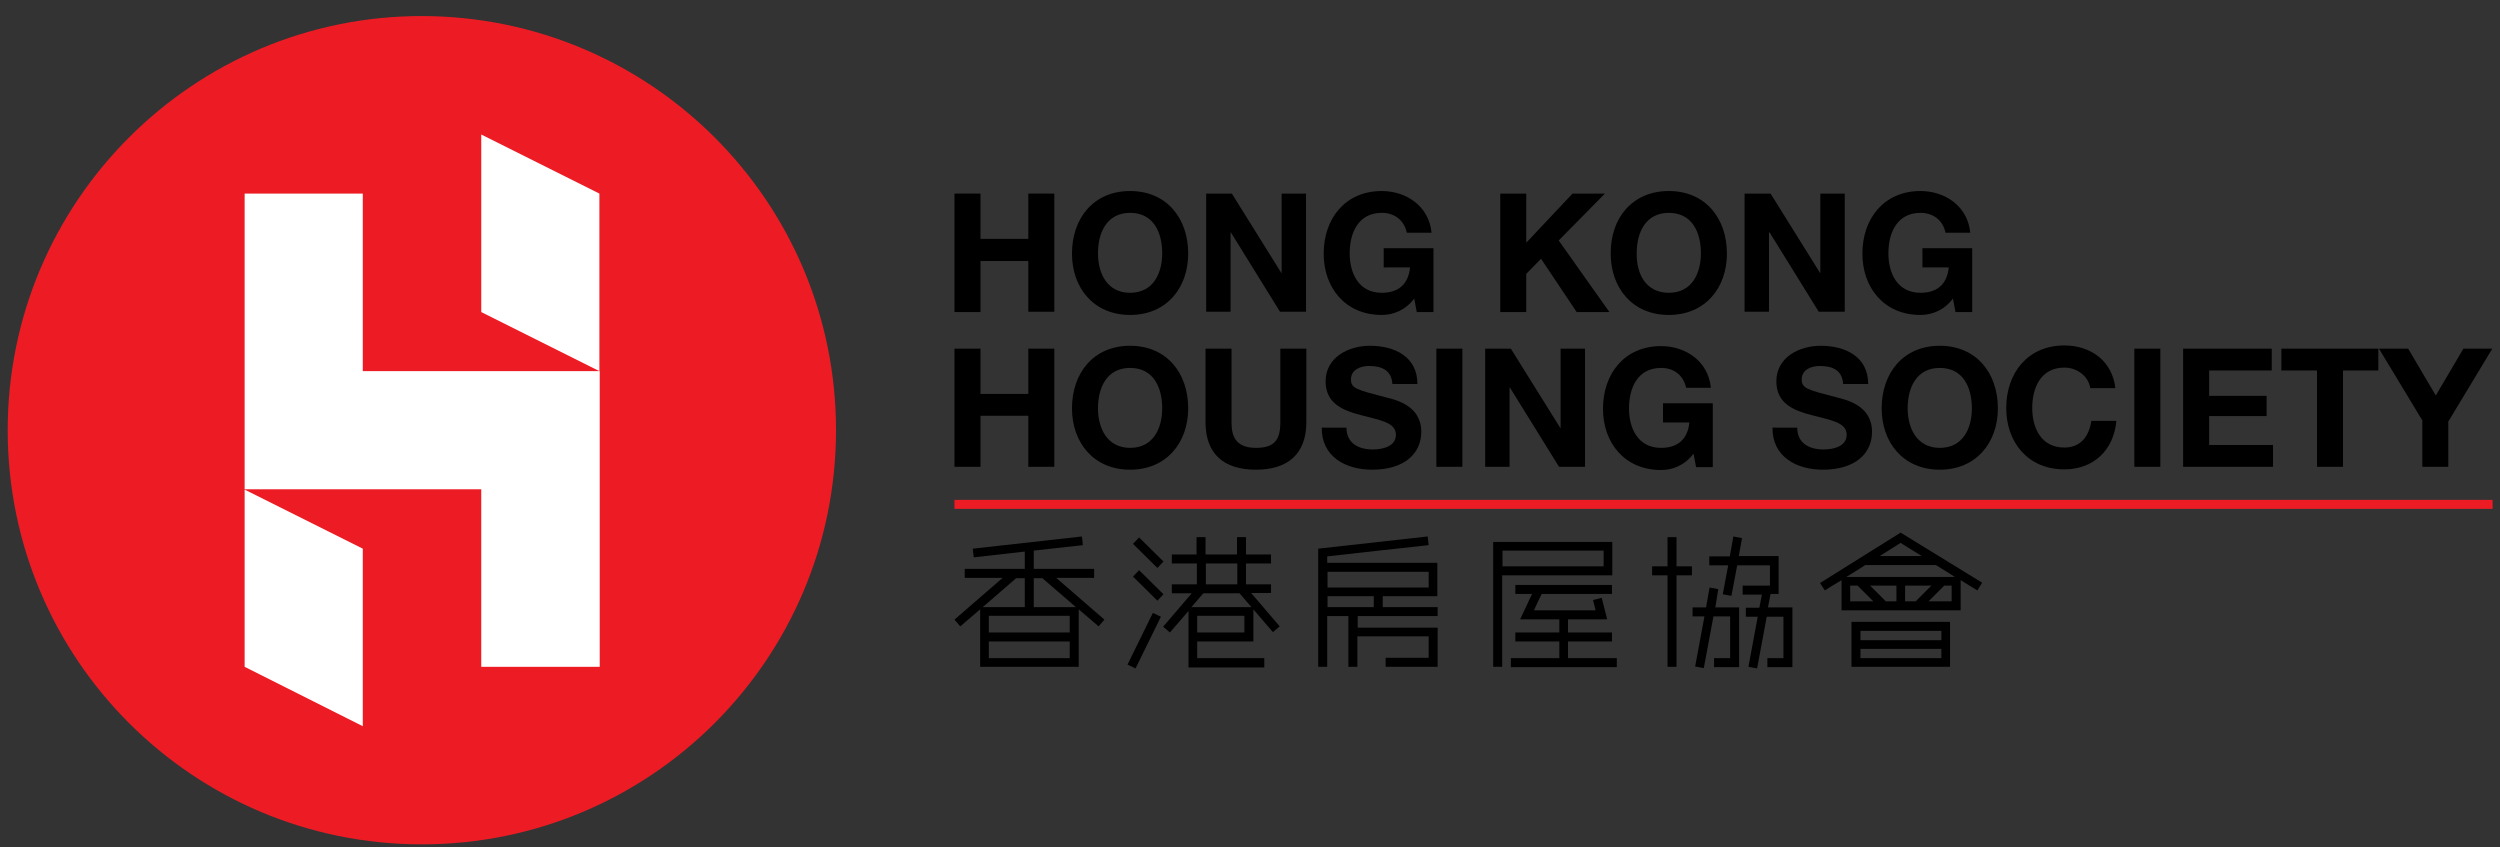
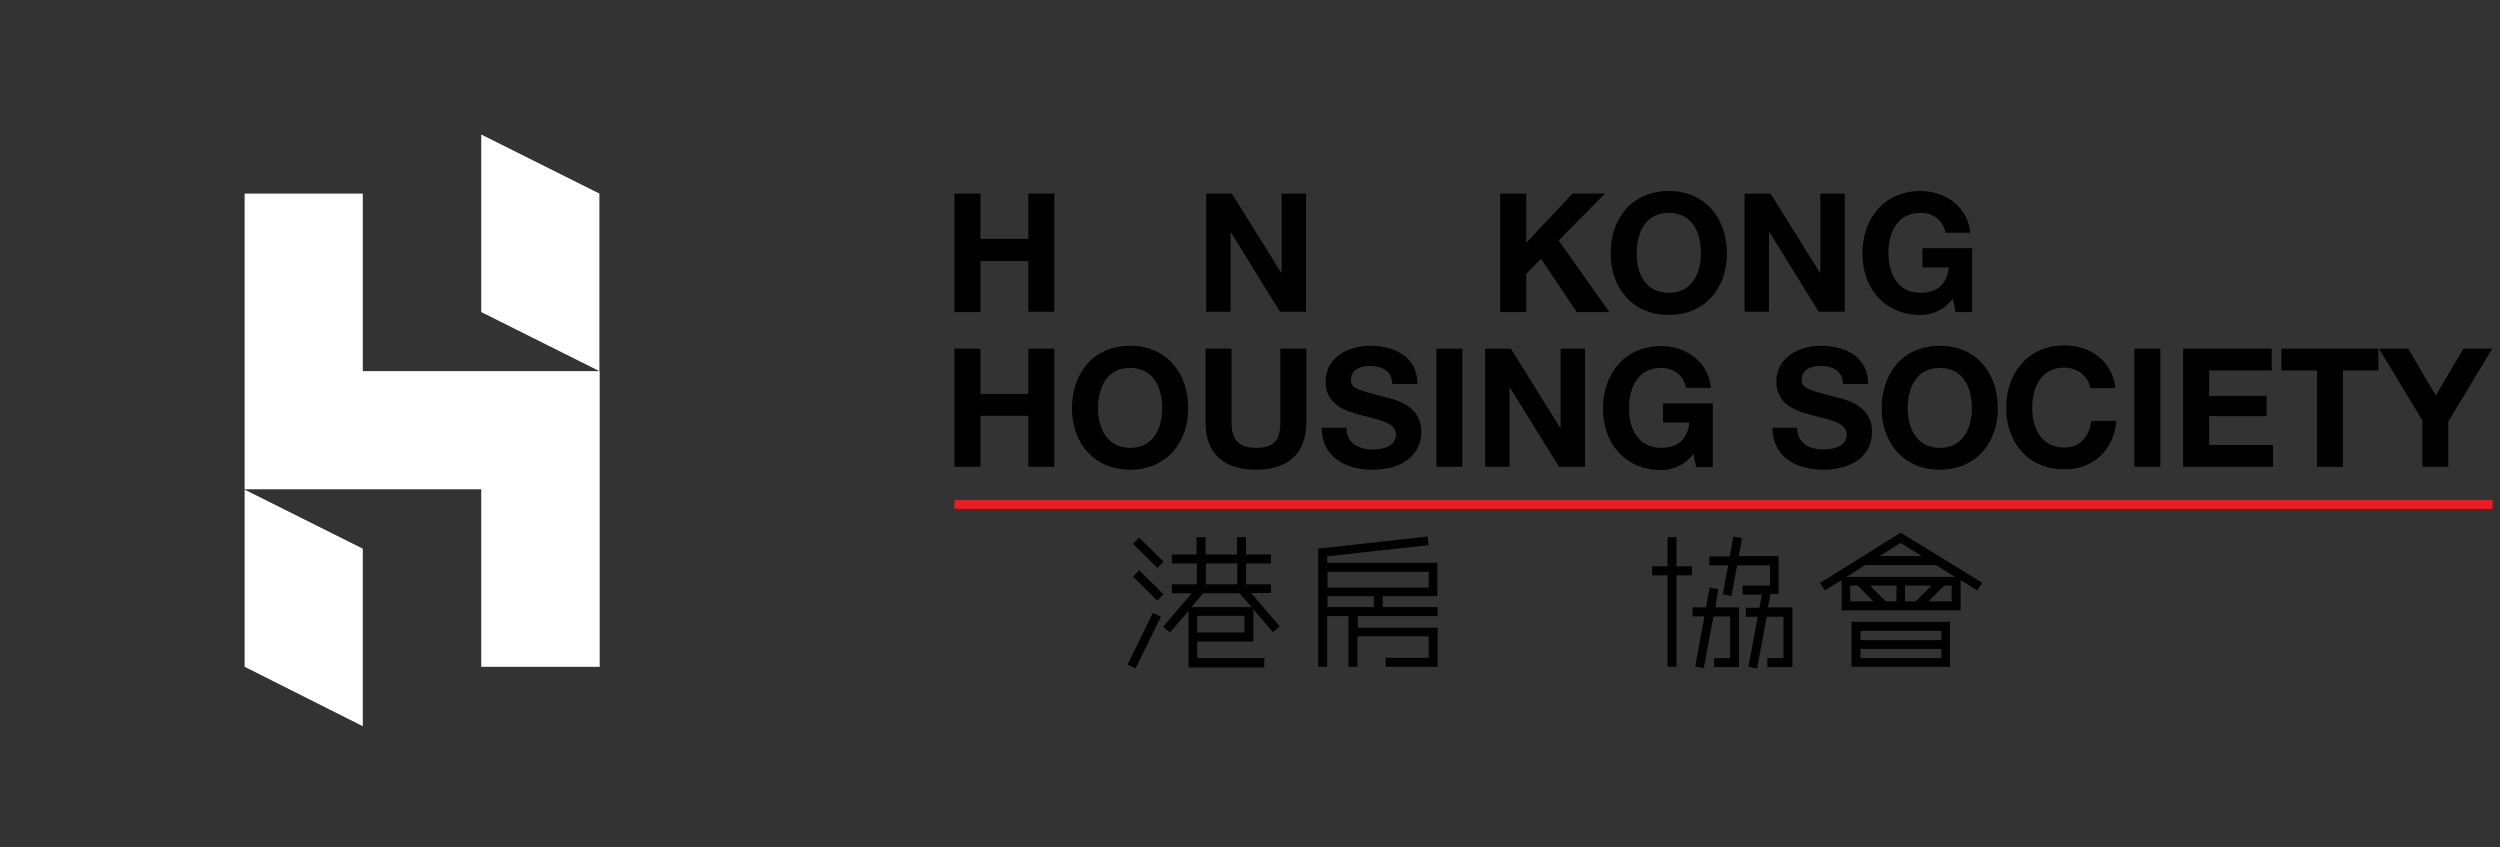
<svg xmlns="http://www.w3.org/2000/svg" version="1.1" x="0px" y="0px" viewBox="0 0 778.7 263.9" style="enable-background:new 0 0 778.7 263.9;" xml:space="preserve">
  <rect x="0" y="0" width="778.7" height="263.9" fill="#333333" stroke="none" />
  <style type="text/css">
	.st0{fill:#ED1C24;}
	.st1{fill:#FFFFFF;}
</style>
  <g id="_x34_C">
    <g>
      <g>
        <g>
          <rect x="297.3" y="155.7" class="st0" width="479.1" height="2.8" />
        </g>
        <g>
          <g>
            <g>
              <path d="M297.3,60.3h8.1v14.1h14.9V60.3h8.1v36.8h-8.1V81.3h-14.9v15.9h-8.1V60.3z" />
-               <path d="M352,59.5c11.4,0,18.1,8.5,18.1,19.5c0,10.6-6.7,19.1-18.1,19.1c-11.4,0-18.1-8.5-18.1-19.1        C333.9,68,340.6,59.5,352,59.5z M352,91.2c7.3,0,10-6.2,10-12.3c0-6.5-2.7-12.6-10-12.6c-7.3,0-10,6.2-10,12.6        C342,85.1,344.8,91.2,352,91.2z" />
              <path d="M375.7,60.3h8l15.4,24.7h0.1V60.3h7.6v36.8h-8.1l-15.3-24.7h-0.1v24.7h-7.6V60.3z" />
-               <path d="M440.5,93c-2.8,3.7-6.6,5.1-10.1,5.1c-11.4,0-18.1-8.5-18.1-19.1c0-10.9,6.7-19.5,18.1-19.5c7.5,0,14.7,4.6,15.5,13        h-7.7c-0.9-4.1-4-6.2-7.8-6.2c-7.3,0-10,6.2-10,12.6c0,6.1,2.7,12.3,10,12.3c5.3,0,8.3-2.8,8.8-7.9H431v-6h15.5v19.9h-5.2        L440.5,93z" />
            </g>
            <g>
              <path d="M467.3,60.3h8.1v15.3l14.4-15.3h10.1l-14.4,14.6l15.8,22.3h-10.2L480,80.6l-4.6,4.7v11.9h-8.1V60.3z" />
              <path d="M519.8,59.5c11.4,0,18.1,8.5,18.1,19.5c0,10.6-6.7,19.1-18.1,19.1c-11.4,0-18.1-8.5-18.1-19.1        C501.6,68,508.4,59.5,519.8,59.5z M519.8,91.2c7.3,0,10-6.2,10-12.3c0-6.5-2.7-12.6-10-12.6c-7.3,0-10,6.2-10,12.6        C509.7,85.1,512.5,91.2,519.8,91.2z" />
              <path d="M543.4,60.3h8.1l15.4,24.7h0.1V60.3h7.6v36.8h-8.1l-15.3-24.7H551v24.7h-7.6V60.3z" />
              <path d="M608.3,93c-2.8,3.7-6.6,5.1-10.1,5.1c-11.4,0-18.1-8.5-18.1-19.1c0-10.9,6.7-19.5,18.1-19.5c7.5,0,14.7,4.6,15.5,13        h-7.7c-0.9-4.1-4-6.2-7.8-6.2c-7.3,0-10,6.2-10,12.6c0,6.1,2.7,12.3,10,12.3c5.3,0,8.3-2.8,8.8-7.9h-8.2v-6h15.5v19.9h-5.2        L608.3,93z" />
            </g>
            <g>
              <path d="M297.3,108.6h8.1v14.1h14.9v-14.1h8.1v36.8h-8.1v-15.9h-14.9v15.9h-8.1V108.6z" />
              <path d="M352,107.7c11.4,0,18.1,8.5,18.1,19.5c0,10.6-6.7,19.1-18.1,19.1c-11.4,0-18.1-8.5-18.1-19.1        C333.9,116.2,340.6,107.7,352,107.7z M352,139.5c7.3,0,10-6.2,10-12.3c0-6.5-2.7-12.6-10-12.6c-7.3,0-10,6.2-10,12.6        C342,133.3,344.8,139.5,352,139.5z" />
              <path d="M406.9,131.5c0,10-5.9,14.8-15.7,14.8c-9.9,0-15.7-4.8-15.7-14.8v-22.9h8.1v22.9c0,4,1,8,7.6,8c5.8,0,7.6-2.5,7.6-8        v-22.9h8.1V131.5z" />
              <path d="M419.4,133.2c0,4.9,3.8,6.8,8.2,6.8c2.8,0,7.2-0.8,7.2-4.6c0-4-5.5-4.6-10.9-6.1c-5.5-1.4-11-3.6-11-10.5        c0-7.5,7.1-11.1,13.8-11.1c7.7,0,14.8,3.4,14.8,11.9h-7.8c-0.3-4.4-3.4-5.6-7.3-5.6c-2.6,0-5.6,1.1-5.6,4.2        c0,2.8,1.8,3.2,11,5.6c2.7,0.7,10.9,2.4,10.9,10.7c0,6.8-5.3,11.8-15.3,11.8c-8.2,0-15.8-4-15.7-13.1H419.4z" />
              <path d="M447.4,108.6h8.1v36.8h-8.1V108.6z" />
              <path d="M462.6,108.6h8l15.4,24.7h0.1v-24.7h7.6v36.8h-8.1l-15.3-24.7h-0.1v24.7h-7.6V108.6z" />
              <path d="M527.5,141.3c-2.8,3.7-6.6,5.1-10.1,5.1c-11.4,0-18.1-8.5-18.1-19.1c0-10.9,6.7-19.5,18.1-19.5        c7.5,0,14.7,4.6,15.5,13h-7.7c-0.9-4.1-4-6.2-7.8-6.2c-7.3,0-10,6.2-10,12.6c0,6.1,2.7,12.3,10,12.3c5.3,0,8.3-2.8,8.8-7.9        H518v-6h15.5v19.9h-5.2L527.5,141.3z" />
            </g>
            <g>
              <path d="M559.8,133.2c0,4.9,3.8,6.8,8.2,6.8c2.8,0,7.2-0.8,7.2-4.6c0-4-5.5-4.6-10.9-6.1c-5.5-1.4-11-3.6-11-10.5        c0-7.5,7.1-11.1,13.8-11.1c7.7,0,14.8,3.4,14.8,11.9h-7.8c-0.3-4.4-3.4-5.6-7.3-5.6c-2.6,0-5.6,1.1-5.6,4.2        c0,2.8,1.8,3.2,11,5.6c2.7,0.7,10.9,2.4,10.9,10.7c0,6.8-5.3,11.8-15.3,11.8c-8.2,0-15.8-4-15.7-13.1H559.8z" />
              <path d="M604.2,107.7c11.4,0,18.1,8.5,18.1,19.5c0,10.6-6.7,19.1-18.1,19.1c-11.4,0-18.1-8.5-18.1-19.1        C586.1,116.2,592.8,107.7,604.2,107.7z M604.2,139.5c7.3,0,10-6.2,10-12.3c0-6.5-2.7-12.6-10-12.6c-7.3,0-10,6.2-10,12.6        C594.2,133.3,597,139.5,604.2,139.5z" />
              <path d="M651.1,121c-0.5-3.7-4-6.5-8.1-6.5c-7.3,0-10,6.2-10,12.6c0,6.1,2.7,12.3,10,12.3c5,0,7.7-3.4,8.4-8.3h7.8        c-0.8,9.2-7.2,15.1-16.2,15.1c-11.4,0-18.1-8.5-18.1-19.1c0-10.9,6.7-19.5,18.1-19.5c8.1,0,14.9,4.7,15.9,13.3H651.1z" />
              <path d="M664.8,108.6h8.1v36.8h-8.1V108.6z" />
              <path d="M680,108.6h27.6v6.8h-19.5v7.9H706v6.3h-17.9v9H708v6.8h-28V108.6z" />
              <path d="M721.6,115.4h-11v-6.8h30.2v6.8h-11v30h-8.1V115.4z" />
              <path d="M754.6,131.1L741,108.6h9.1l8.6,14.6l8.6-14.6h9l-13.7,22.7v14.1h-8.1V131.1z" />
            </g>
          </g>
          <g>
-             <path d="M344,193l-15-13h11.8v-2.8H322v-5.7l15.3-1.7l-0.3-2.7l-34,3.8l0.3,2.7l15.9-1.8v5.4h-18.7v2.8h11.8l-15,13l1.8,2.1       l6.2-5.3v17.9H336v-17.9l6.2,5.3L344,193z M316.5,180.1h2.7v9h-13.1L316.5,180.1z M333.2,205H308v-5.2h25.2V205z M308,197v-5.2       h25.2v5.2H308z M322,189.1v-9h2.7l10.4,9H322z" />
            <path d="M362.4,174.9l-7.6-7.5l-1.9,2l7.6,7.5L362.4,174.9z M362.4,185.1l-7.6-7.5l-1.9,2l7.6,7.5L362.4,185.1z M351.2,207       l2.5,1.2l7.9-16.1l-2.5-1.2L351.2,207z M390.4,199.8v-10l6.1,7.1l2.1-1.8c0,0-5.9-6.9-8.9-10.4h6.2V182h-7.8v-6.5h7.8v-2.8       h-7.8c0-3,0-5.4,0-5.4h-2.8v5.4h-9.8v-5.4h-2.8c0,0,0,2.5,0,5.4H365v2.8h7.8v6.5H365v2.8h6.2c-3,3.5-8.9,10.4-8.9,10.4l2.1,1.8       l5.8-6.7v17.6h23.6V205c0,0-18.4,0-20.9,0v-5.2C375.1,199.8,390.4,199.8,390.4,199.8z M387.6,197h-14.7v-5.2h14.7V197z        M375.6,175.5h9.8v6.5h-9.8V175.5z M371.1,189.1l3.7-4.3h11.3l3.7,4.3H371.1z" />
            <path d="M447.7,185.7v-10.4h-34.3v-2c2.3-0.3,31.6-3.5,31.6-3.5l-0.3-2.7l-34.1,3.8v36.8h2.8c0,0,0-7.7,0-15.8h6.6v15.8h2.8       v-9.5H445v6.7c-2.2,0-13.4,0-13.4,0v2.8h16.2v-12.2h-24.9v-3.6h24.9v-2.8h-17.1v-3.4H447.7z M445,178.1v4.9h-31.5v-4.9H445z        M427.9,189.1h-14.4v-3.4h14.4V189.1z" />
-             <path d="M502.2,168.8h-37.1v38.9h2.8c0,0,0-18.4,0-28.5c2.3,0,34.3,0,34.3,0V168.8z M499.5,176.4h-31.5v-4.9h31.5V176.4z        M488.4,205v-5.2h13.7V197h-13.7v-4.1h12.2l-1.7-6.7l-2.7,0.7c0,0,0.6,2.3,0.8,3.2h-19.2c0.6-1.4,1.7-3.7,2.4-5.1h21.9v-2.8       H472v2.8h5.2l-3.7,7.9h12.2v4.1H472v2.8h13.7v5.2h-15.1v2.8h33V205H488.4z" />
            <path d="M535.2,183.5l-2.7-0.5l-1.1,6.2h-4.2v2.8h3.7l-2.9,15.6l2.7,0.5l3-16.1h5.2V205c-1.5,0-5,0-5,0v2.8h7.8v-18.6h-7.4       L535.2,183.5z M550.7,189.1l0.8-4.1h2.5v-11.8h-12.4l1-5.6l-2.7-0.5l-1.1,6.2h-6.4v2.8c0,0,2.6,0,5.9,0l-1.7,9l2.7,0.5l1.8-9.5       h10.2v6.3c-1.9,0-8.5,0-8.5,0v2.8h6l-0.8,4.1h-4.2v2.8h3.7l-2.9,15.6l2.7,0.5l3-16.1h5.2V205c-1.5,0-5,0-5,0v2.8h7.8v-18.6       H550.7z M522.2,167.3h-2.8v9.1h-4.8v2.8h4.8v28.5h2.8v-28.5h4.8v-2.8h-4.8V167.3z" />
            <path d="M576.7,207.7h30.7v-14h-30.7V207.7z M579.5,196.5h25.2v2.9h-25.2V196.5z M579.5,202.1h25.2v2.9h-25.2V202.1z        M592,165.9l-25.1,15.7l1.5,2.3c0,0,2.2-1.4,5.2-3.2v9.4h37.1v-9.4c3,1.9,5.2,3.2,5.2,3.2l1.5-2.4L592,165.9z M592,169.1       c0.4,0.3,3.2,2,6.6,4.1h-13.1C588.8,171.1,591.5,169.4,592,169.1z M576.3,187.3c0-1.4,0-3.4,0-4.9h2.3l4.9,4.9H576.3z        M590.7,187.3h-3.3l-4.9-4.9h8.2V187.3z M593.4,187.3v-4.9h8.2l-4.9,4.9H593.4z M607.8,187.3h-7.1l4.9-4.9h2.3V187.3z        M575.1,179.7c1.8-1.1,3.9-2.4,5.9-3.7h22c2,1.3,4.1,2.5,5.9,3.7H575.1z" />
          </g>
        </g>
      </g>
    </g>
    <g>
      <g>
-         <path class="st0" d="M260.4,134c0,71.2-57.7,129-129,129c-71.2,0-129-57.7-129-129c0-71.2,57.8-129,129-129     C202.7,5.1,260.4,62.8,260.4,134z" />
-       </g>
+         </g>
      <g>
        <path class="st1" d="M113,60.3H76.2v92.1h73.7v55.3h36.9v-92.1H113V60.3z" />
        <polygon class="st1" points="149.9,41.9 149.9,97.2 186.7,115.6 186.7,60.3    " />
        <polygon class="st1" points="113,226.2 113,170.9 76.2,152.5 76.2,207.7    " />
      </g>
    </g>
  </g>
  <g id="Grid">
</g>
</svg>